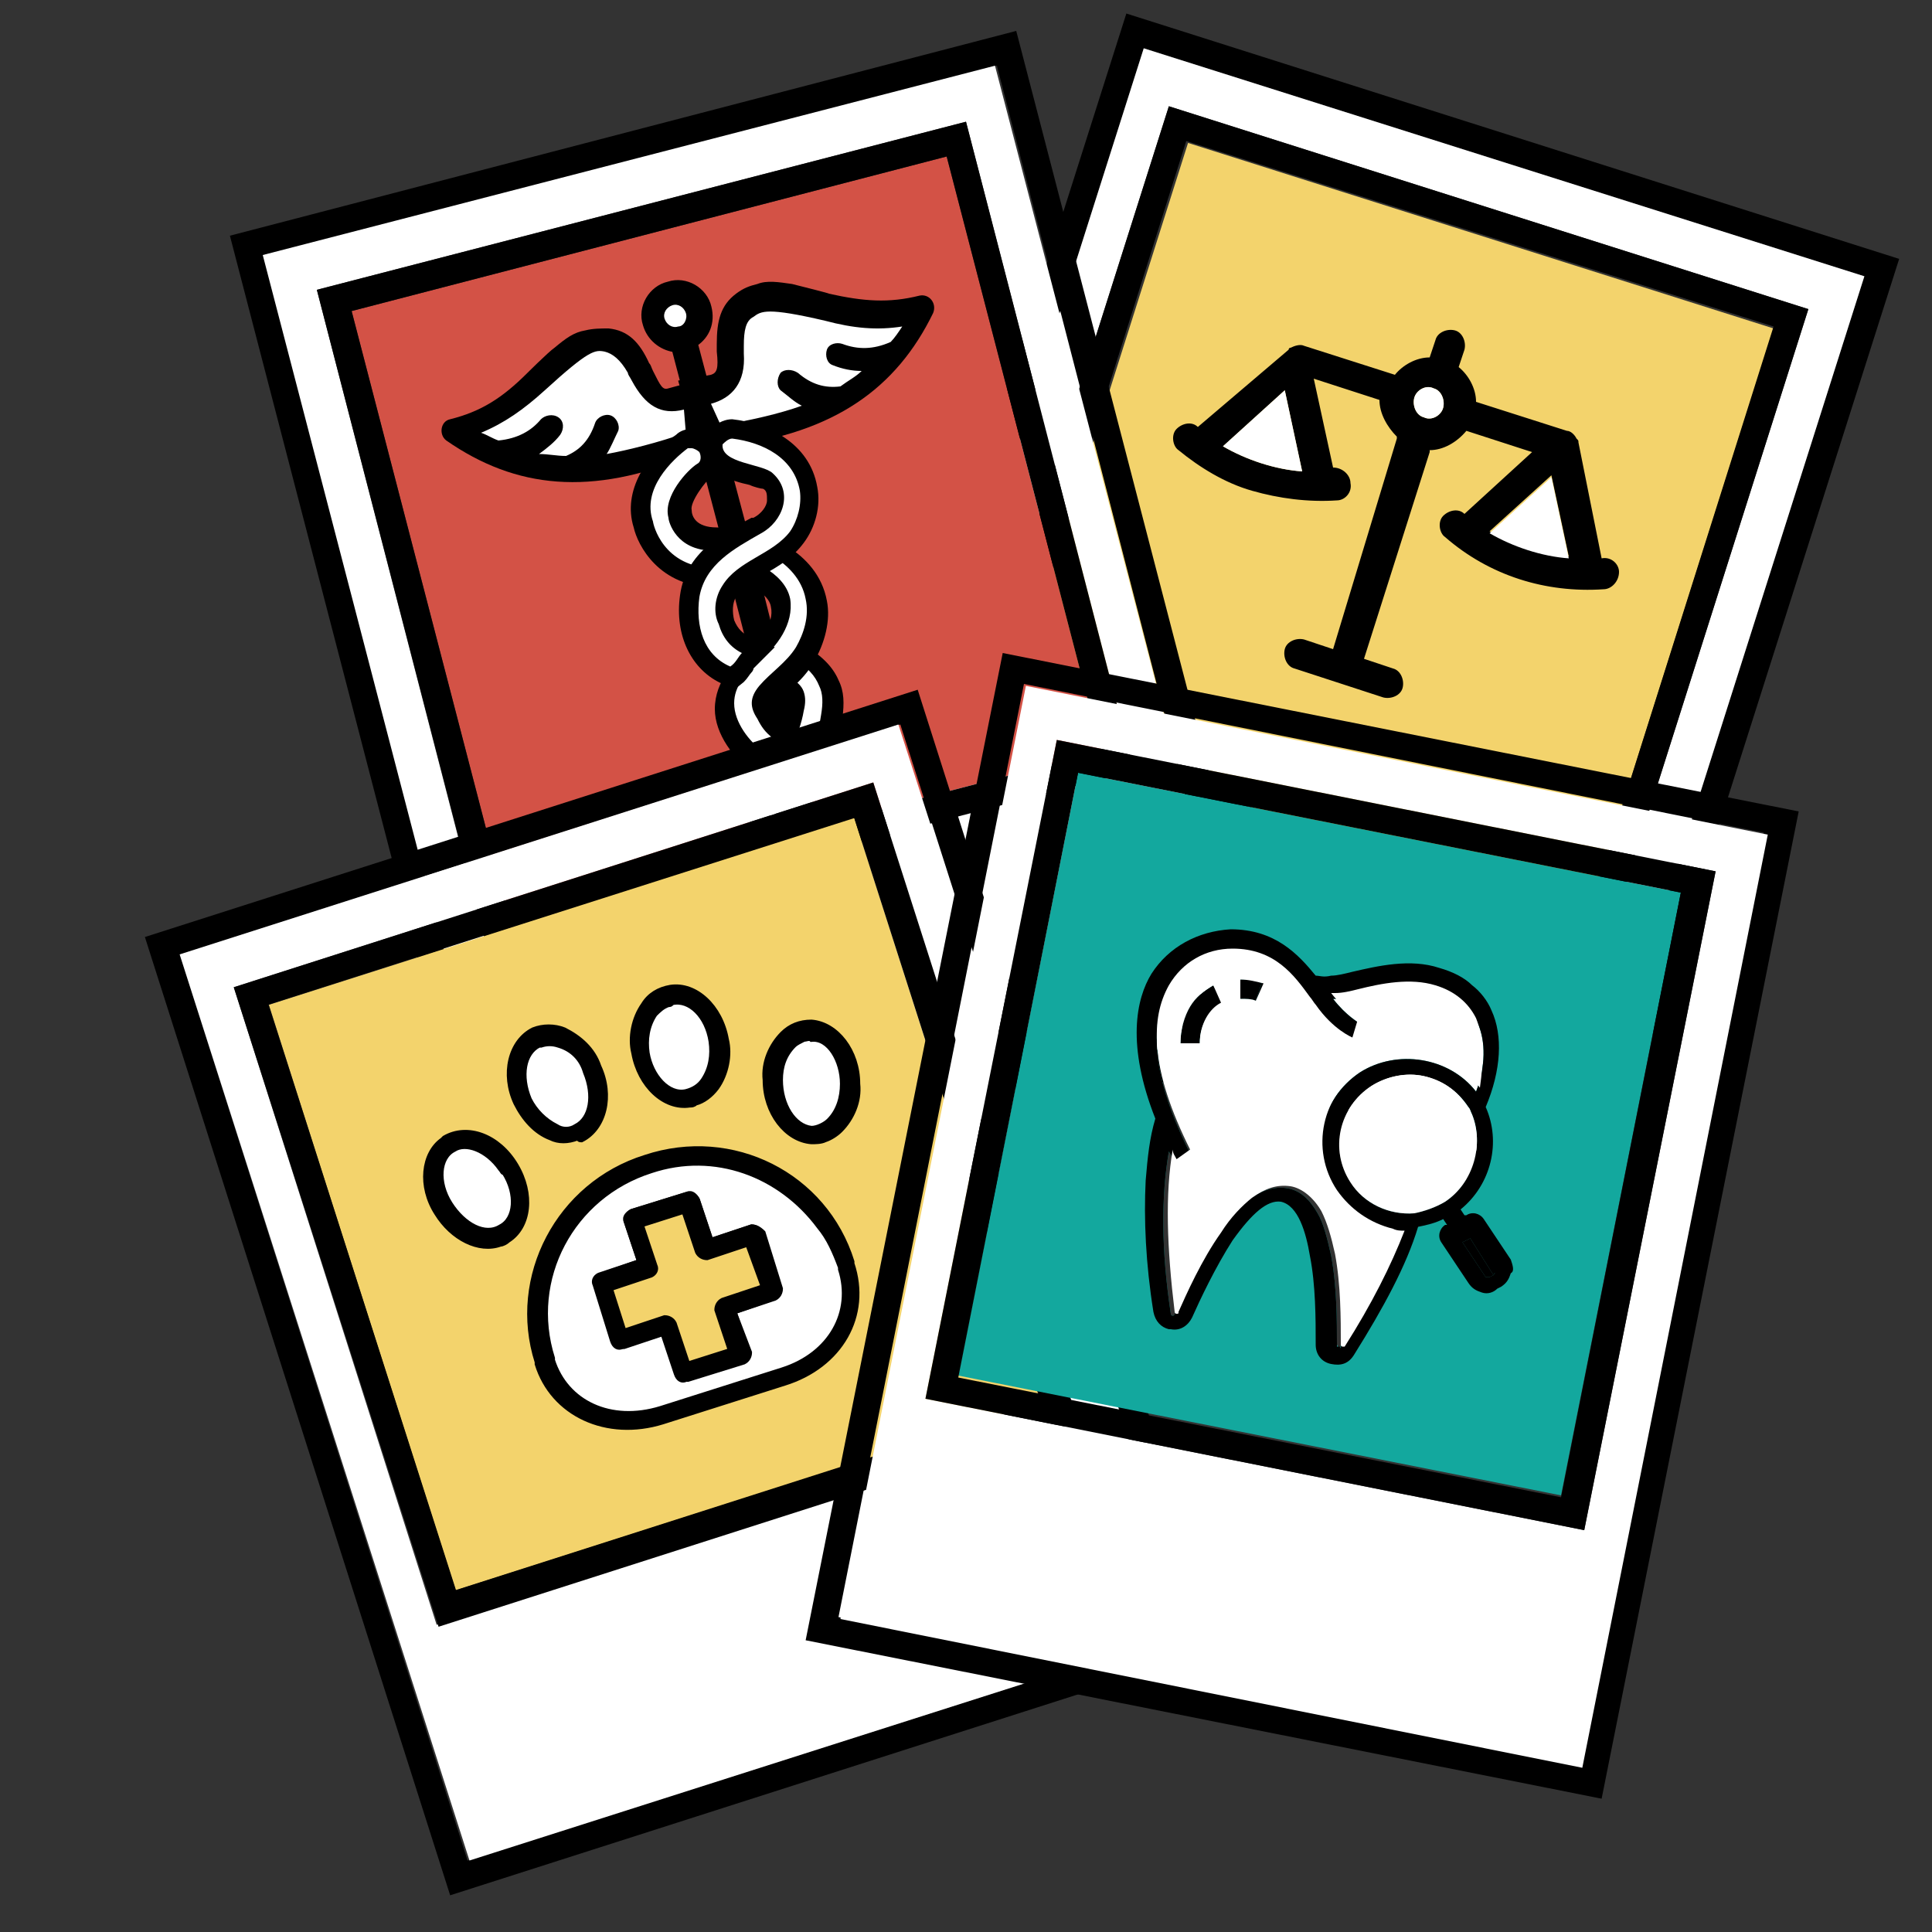
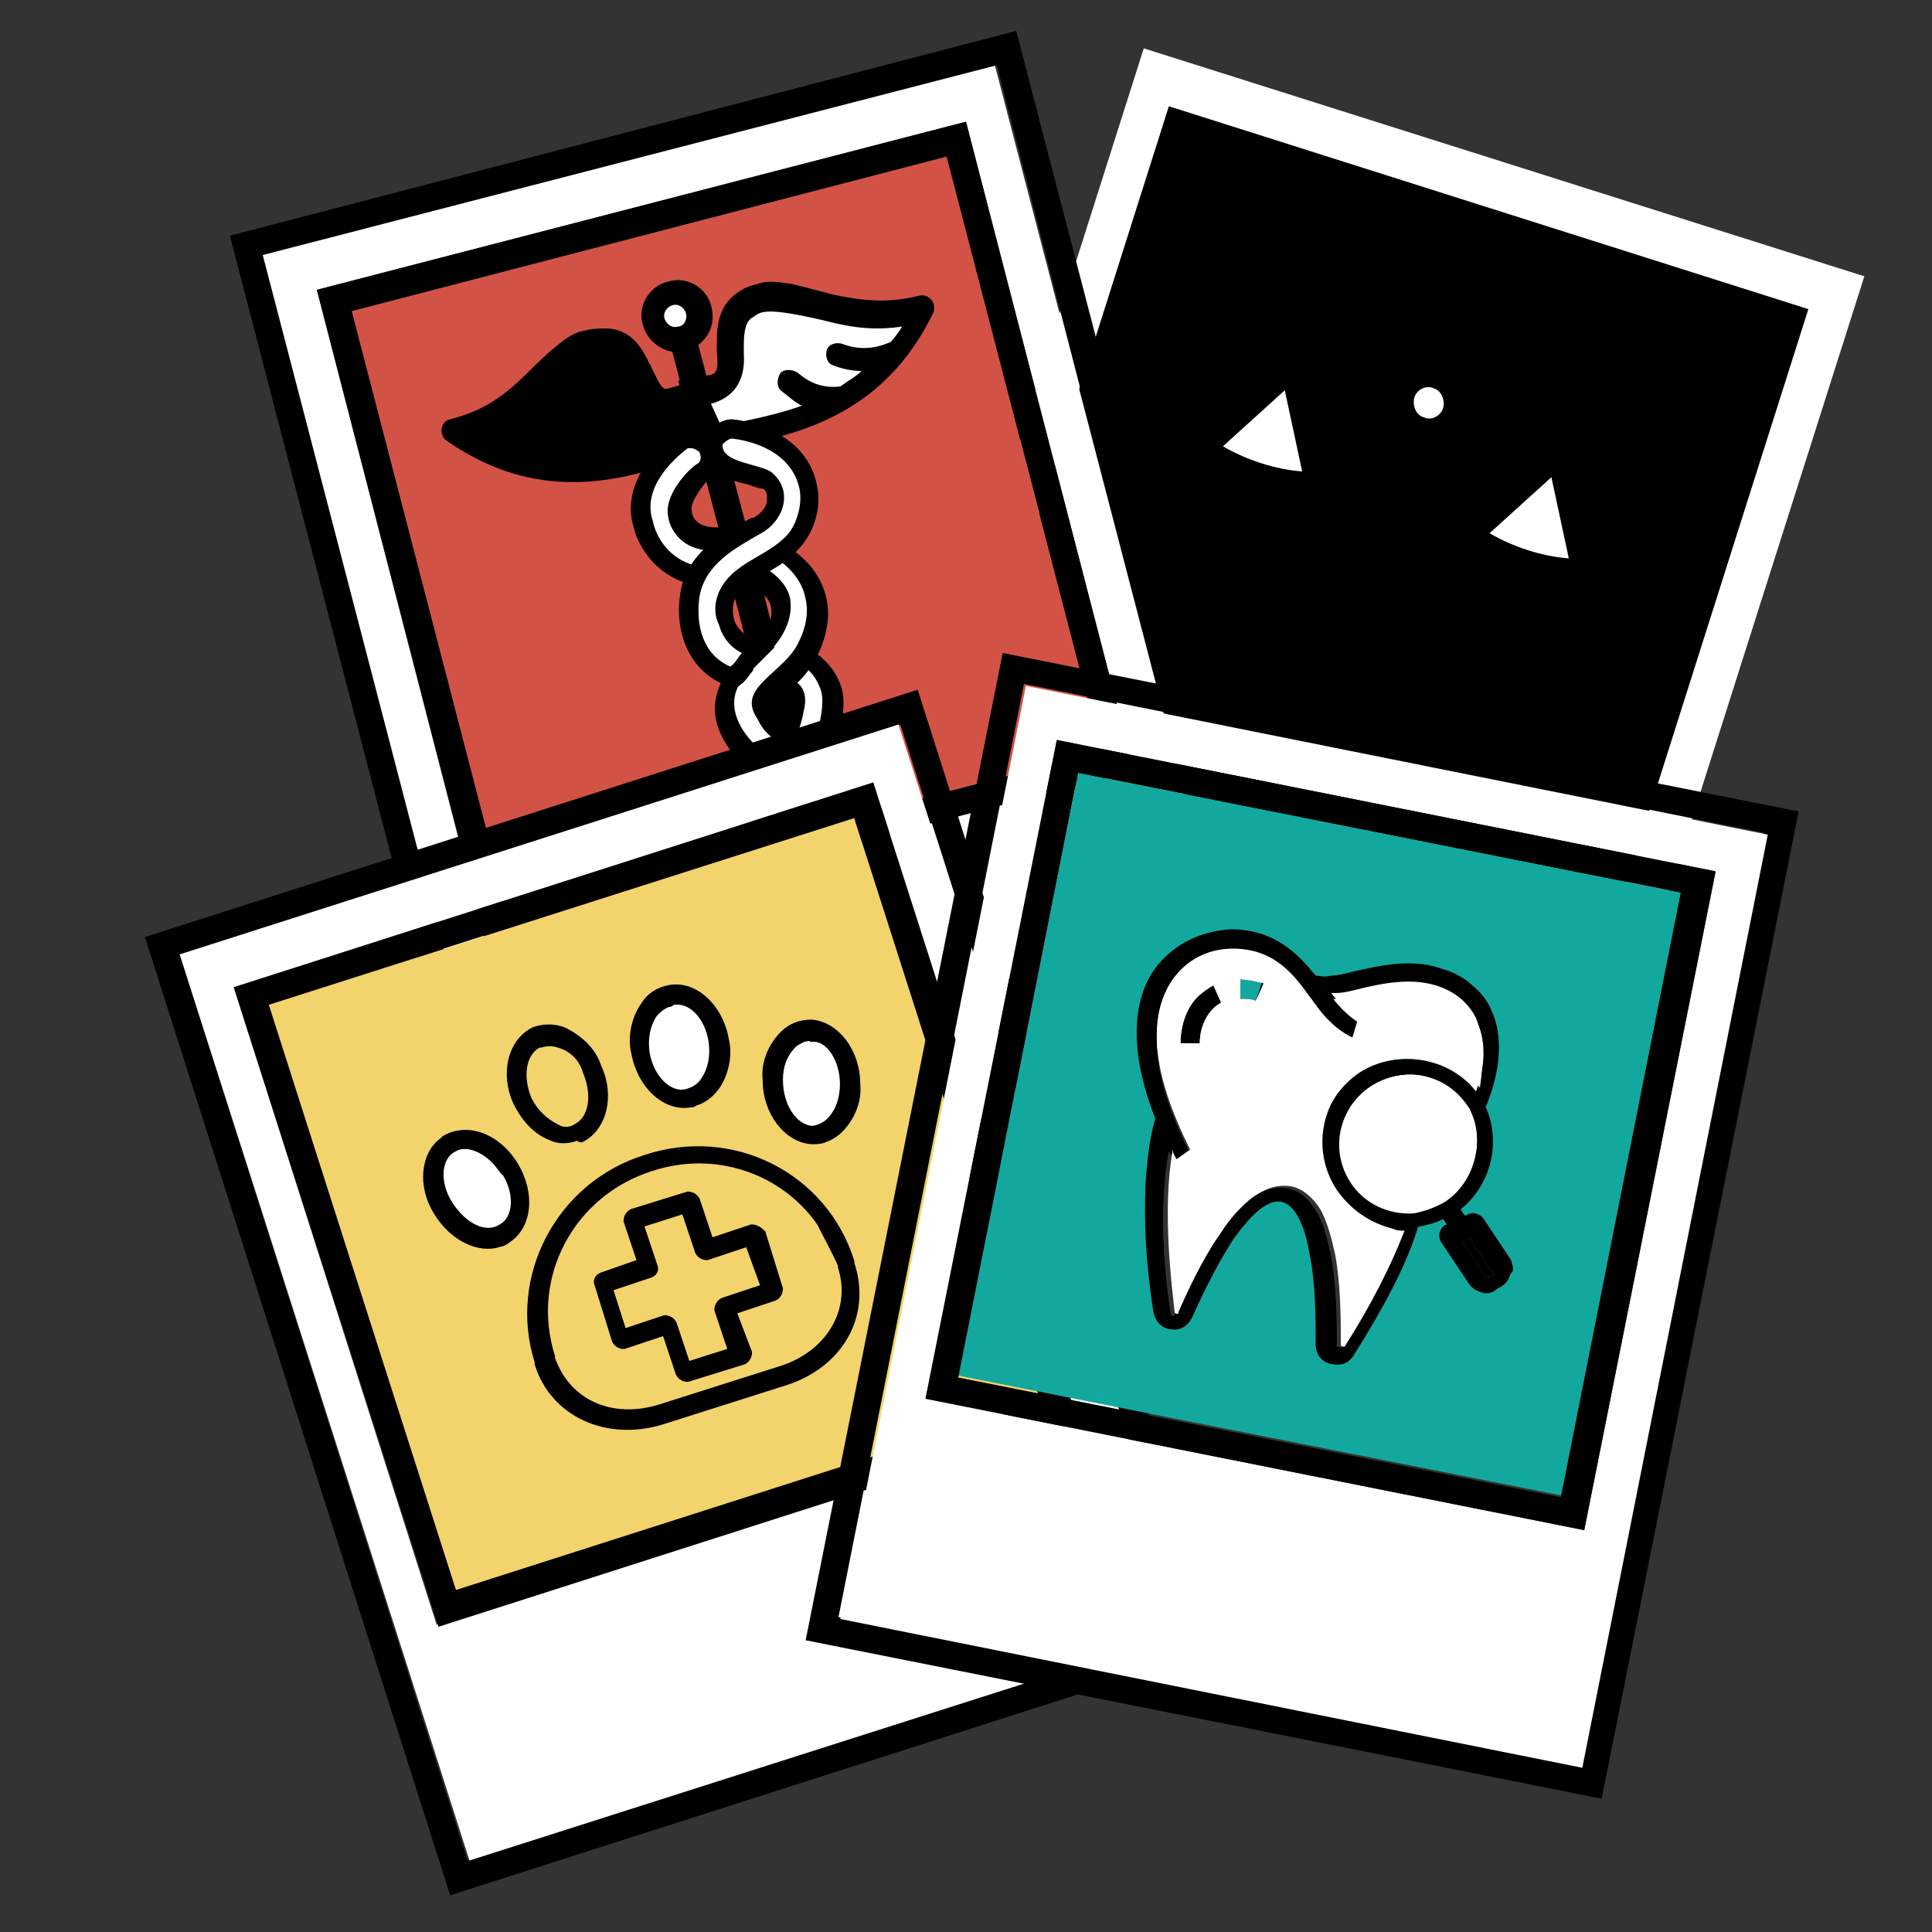
<svg xmlns="http://www.w3.org/2000/svg" version="1.1" id="Layer_1" x="0px" y="0px" viewBox="0 0 100 100" style="enable-background:new 0 0 100 100;" xml:space="preserve">
  <rect x="0" y="0" width="100" height="100" fill="#333333" stroke="none" />
  <style type="text/css">
	.st0{fill:#13A89E;}
	.st1{fill:#F3D36C;}
	.st2{fill:#FFFFFF;}
	.st3{fill:#D35246;}
	.st4{stroke:#000000;stroke-width:0.25;stroke-miterlimit:10;}
	.st5{fill:#FFFFFF;stroke:#000000;stroke-width:0.25;stroke-miterlimit:10;}
</style>
  <g>
    <desc>Created with Sketch.</desc>
    <path class="st0" d="M68.1,32.3c0.1,0.1,0.1,0.2,0.2,0.4c0.8,1.6,0.5,3.8-1.8,5l-0.9,0.2L68.1,32.3z" />
    <g>
      <g>
        <g>
          <rect x="55.9" y="11.4" transform="matrix(0.302 -0.953 0.953 0.302 24.143 87.533)" class="st1" width="31.8" height="31.8" />
-           <path d="M98.3,13.4l-40-12.7L42.5,50.4l40,12.7L98.3,13.4z M59.2,2.5l37.3,11.8L81.6,61.2L44.3,49.4L59.2,2.5z" />
+           <path d="M98.3,13.4l-40-12.7l40,12.7L98.3,13.4z M59.2,2.5l37.3,11.8L81.6,61.2L44.3,49.4L59.2,2.5z" />
          <path class="st2" d="M96.5,14.3L59.2,2.5L44.3,49.4l37.3,11.8L96.5,14.3z M50,38.6L60.5,5.5L93.6,16L83.1,49.1L50,38.6z" />
-           <path d="M93.6,16L60.5,5.5L50,38.6l33.1,10.5L93.6,16z M61.4,7.3l30.4,9.6l-9.6,30.4l-30.4-9.6L61.4,7.3z" />
        </g>
        <path d="M75.8,26.6c-0.3-0.3-0.8-0.2-1.1,0.1c-0.3,0.3-0.2,0.9,0.1,1.1c2.3,2,5.2,2.9,8.2,2.7c0.4,0,0.8-0.4,0.8-0.9     c0-0.4-0.4-0.8-0.9-0.7l0,0l-1.2-6c0-0.1,0-0.1-0.1-0.2c-0.1-0.2-0.3-0.4-0.5-0.4l-4.7-1.5c0-0.7-0.4-1.4-0.9-1.8l0.3-0.9     c0.1-0.4-0.1-0.9-0.5-1s-0.9,0.1-1,0.5l-0.3,0.9c-0.7,0-1.4,0.4-1.8,0.9l-4.7-1.5c-0.2-0.1-0.5,0-0.7,0.1c-0.1,0-0.1,0.1-0.1,0.1     L62,22.1c0,0,0,0,0,0c-0.3-0.3-0.8-0.2-1.1,0.1c-0.3,0.3-0.2,0.9,0.1,1.1c1.1,0.9,2.4,1.7,3.8,2.1c1.4,0.4,2.9,0.6,4.4,0.5     c0.4,0,0.8-0.4,0.7-0.9c0-0.4-0.4-0.8-0.9-0.8l-1-4.6l3.4,1.1c0,0.7,0.4,1.4,0.9,1.9c0,0,0,0.1,0,0.1L69,33.6l-1.5-0.5     c-0.4-0.1-0.9,0.1-1,0.5c-0.1,0.4,0.1,0.9,0.5,1l4.6,1.5c0.4,0.1,0.9-0.1,1-0.5c0.1-0.4-0.1-0.9-0.5-1l-1.5-0.5L74,23.4     c0,0,0-0.1,0-0.1c0.7,0,1.4-0.4,1.9-1l3.4,1.1L75.8,26.6C75.8,26.6,75.8,26.6,75.8,26.6z M80.3,24.6l0.9,4.2     c-1.4-0.1-2.9-0.6-4.1-1.3L80.3,24.6z M67.4,24.4c-1.4-0.1-2.9-0.6-4.1-1.3l3.2-2.9L67.4,24.4z M73.7,21.6     c-0.4-0.1-0.6-0.6-0.5-1c0.1-0.4,0.6-0.7,1-0.5c0.4,0.1,0.6,0.6,0.5,1C74.6,21.5,74.1,21.8,73.7,21.6z" />
      </g>
      <path class="st2" d="M73.7,21.6c-0.4-0.1-0.6-0.6-0.5-1c0.1-0.4,0.6-0.7,1-0.5c0.4,0.1,0.6,0.6,0.5,1    C74.6,21.5,74.1,21.8,73.7,21.6z" />
      <path class="st2" d="M67.4,24.4c-1.4-0.1-2.9-0.6-4.1-1.3l3.2-2.9L67.4,24.4z" />
      <path class="st2" d="M81.2,28.9c-1.4-0.1-2.9-0.6-4.1-1.3l3.2-2.9L81.2,28.9z" />
    </g>
    <g>
      <path class="st3" d="M49,8.1l-30.8,8l8,30.8l30.8-8L49,8.1z" />
      <path d="M52.6,1.6L11.9,12.2L25,62.6l40.7-10.6L52.6,1.6z M13.7,13.2l37.9-9.8L63.9,51l-37.9,9.8L13.7,13.2z" />
      <path class="st2" d="M51.5,3.4l-37.9,9.8l12.4,47.6L63.9,51L51.5,3.4z M25.1,48.7L16.4,15L50,6.3l8.7,33.6L25.1,48.7z" />
      <path d="M50,6.3L16.4,15l8.7,33.6l33.6-8.7L50,6.3z M18.2,16.1l30.8-8l8,30.8l-30.8,8L18.2,16.1z" />
    </g>
    <g>
      <path class="st4" d="M42.7,36.5c0-1.1-0.5-1.9-1.7-2.3c1-1.2,1.3-2.5,0.7-3.8c-0.4-0.8-1-1.4-1.7-1.8c1.3-1,1.9-2.3,1.6-3.6    c-0.3-1.1-1-1.8-2-2c-0.3-0.1-0.6,0.1-0.7,0.4c-0.1,0.3,0.1,0.6,0.4,0.7c0.6,0.2,1,0.6,1.2,1.2c0.2,0.9-0.4,2-1.8,2.7L36,17.8    c0.6-0.4,0.9-1.1,0.7-1.9c-0.2-0.9-1.2-1.5-2.1-1.2c-0.9,0.2-1.5,1.2-1.2,2.1c0.2,0.7,0.8,1.2,1.5,1.3l2.7,10.3    c-1.5,0-2.5-0.6-2.8-1.5c-0.2-0.7,0-1.2,0.5-1.7c0.2-0.2,0.2-0.6,0-0.8c-0.2-0.2-0.6-0.2-0.8,0c-0.8,0.8-1,1.7-0.8,2.8    c0.3,1.3,1.5,2.1,3.1,2.3c-0.5,0.7-0.7,1.5-0.6,2.4c0.1,1.4,1,2.5,2.5,3c-0.8,0.9-0.9,1.9-0.3,2.8c0.3,0.4,0.6,0.8,1.3,1.3    c0.9,0.8,1,0.9,1.1,1l0.3,1.1c0.1,0.3,0.4,0.5,0.7,0.4c0.3-0.1,0.5-0.4,0.4-0.7L41.8,40c0-0.1,0-0.2,0-0.3c0-0.1,0-0.3,0.4-1.4    C42.5,37.5,42.6,37,42.7,36.5z M35.1,16.9c-0.3,0.1-0.6-0.1-0.7-0.4c-0.1-0.3,0.1-0.6,0.4-0.7c0.3-0.1,0.6,0.1,0.7,0.4    C35.6,16.5,35.4,16.9,35.1,16.9z M37.3,31.8c-0.1-0.7,0.2-1.4,0.6-1.9l1,3.9C37.9,33.4,37.3,32.7,37.3,31.8z M39.2,37.1    c-0.3-0.5-0.3-0.9,0.2-1.4l0.6,2.3C39.7,37.6,39.4,37.3,39.2,37.1z M40.1,33.5l-1-4c0.6,0.2,1.3,0.7,1.6,1.4    C41,31.8,40.9,32.7,40.1,33.5z M41.2,37.7l-0.6-2.5c0.7,0.2,1,0.6,1,1.2C41.5,36.8,41.4,37.2,41.2,37.7z" />
      <g>
        <path class="st2" d="M35.1,16.9c-0.3,0.1-0.6-0.1-0.7-0.4c-0.1-0.3,0.1-0.6,0.4-0.7c0.3-0.1,0.6,0.1,0.7,0.4     C35.6,16.5,35.4,16.9,35.1,16.9z" />
      </g>
      <g>
        <g>
          <path d="M35.7,23.6c-5.1,2.1-9,1.7-12.6-0.8c-0.4-0.3-0.3-1,0.2-1.1c1.6-0.4,2.7-1.1,4-2.4c-0.1,0.1,1.1-1.1,1.4-1.3      c0.6-0.5,1-0.8,1.6-0.9c0.4-0.1,0.8-0.1,1.2-0.1c1,0.1,1.6,0.7,2.1,1.8c0.1,0.1,0.1,0.2,0.2,0.4c0.4,0.8,0.5,1,0.8,0.9l1.1-0.3      l1.2,3.6L35.7,23.6z" />
-           <path class="st2" d="M35.5,22.4c-1.4,0.5-3,0.9-4.1,1.1c0.2-0.3,0.4-0.8,0.6-1.2c0.1-0.3-0.1-0.7-0.4-0.8      c-0.3-0.1-0.7,0.1-0.8,0.4c-0.3,0.9-0.8,1.4-1.5,1.7c-0.5,0-0.9-0.1-1.4-0.1c0.4-0.3,0.8-0.6,1.1-1c0.2-0.3,0.2-0.7-0.1-0.9      c-0.3-0.2-0.7-0.1-0.9,0.1c-0.5,0.6-1.2,1-2.2,1.1c-0.3-0.1-0.6-0.3-0.9-0.4c1.2-0.5,2.2-1.2,3.3-2.2c2.3-2.1,2.6-2.1,3.1-2      c0.4,0.1,0.8,0.4,1.2,1.1c0,0.1,0.1,0.2,0.2,0.4c0.7,1.3,1.5,1.8,2.7,1.5" />
        </g>
        <g>
          <path d="M37.7,23.1c5.5-0.7,8.7-3,10.6-6.9c0.2-0.5-0.2-1-0.7-0.9c-1.6,0.4-2.9,0.3-4.7-0.1c0.1,0-1.5-0.4-1.9-0.5      c-0.7-0.1-1.3-0.2-1.8,0c-0.4,0.1-0.7,0.2-1.1,0.5c-0.8,0.6-1,1.4-1,2.6c0,0.1,0,0.2,0,0.4c0.1,0.9,0,1.1-0.3,1.2l-1.7,0.3      l1,3.5L37.7,23.1z" />
          <path class="st2" d="M36.8,20.9c1.1-0.3,1.8-1.1,1.7-2.6c0-0.2,0-0.3,0-0.4c0-0.8,0.1-1.3,0.5-1.5c0.4-0.3,0.7-0.5,3.7,0.2      c1.5,0.4,2.7,0.5,4,0.3c-0.2,0.3-0.4,0.6-0.6,0.8c-0.9,0.4-1.7,0.4-2.5,0.1c-0.3-0.1-0.7,0-0.8,0.3c-0.1,0.3,0,0.7,0.3,0.8      c0.5,0.2,1,0.3,1.5,0.3c-0.3,0.3-0.7,0.5-1.1,0.8c-0.8,0.1-1.5-0.1-2.2-0.7c-0.3-0.2-0.7-0.2-0.9,0c-0.2,0.3-0.2,0.7,0,0.9      c0.4,0.3,0.7,0.6,1.1,0.8c-1.1,0.4-2.8,0.8-4.2,1" />
        </g>
      </g>
      <g>
        <path class="st2" d="M36.9,29.9c-2.6,0-3.5-2-3.7-2.8c-0.7-2.2,1.6-3.9,2-4.3c0.2-0.1,0.3-0.2,0.5-0.2c0.3,0,0.6,0.2,0.8,0.4     c0.1,0.2,0.2,0.5,0.2,0.7s-0.2,0.5-0.4,0.6c-0.5,0.3-1.5,1.5-1.3,2.3C35.2,27,35.5,28,37,28c0.2,0,0.3,0,0.5,0l0.1,0     c0.5,0,0.9,0.4,0.9,0.8c0,0.3,0,0.5-0.2,0.7c-0.2,0.2-0.4,0.3-0.6,0.4C37.4,29.9,37.2,29.9,36.9,29.9z" />
        <path d="M35.8,23.2c0.1,0,0.3,0.1,0.4,0.2c0.1,0.2,0.1,0.5-0.1,0.6c-0.5,0.3-1.8,1.7-1.5,2.8c0,0.2,0.4,1.7,2.3,1.7     c0.2,0,0.4,0,0.6,0c0,0,0,0,0.1,0c0.2,0,0.4,0.2,0.5,0.4c0,0.2-0.1,0.5-0.4,0.5c-0.2,0-0.5,0-0.7,0c-2.7,0-3.2-2.3-3.2-2.4     c-0.6-1.7,1-3.2,1.8-3.8C35.7,23.2,35.8,23.2,35.8,23.2 M35.8,22.2c-0.3,0-0.6,0.1-0.8,0.3c-1.5,1-2.8,2.9-2.2,4.8     c0.2,0.9,1.3,3.1,4.2,3.1c0.3,0,0.5,0,0.8-0.1c0.4,0,0.7-0.2,1-0.6c0.2-0.3,0.3-0.7,0.3-1.1c-0.1-0.7-0.7-1.3-1.4-1.3     c-0.1,0-0.1,0-0.2,0c-0.2,0-0.3,0-0.4,0c-1.1,0-1.3-0.6-1.3-0.9l0,0l0,0c-0.1-0.4,0.7-1.5,1.1-1.8c0.3-0.2,0.5-0.6,0.6-0.9     c0.1-0.4,0-0.8-0.2-1.1C36.8,22.4,36.3,22.2,35.8,22.2L35.8,22.2z" />
      </g>
      <g>
        <path class="st2" d="M39.8,42.8c-0.2,0-0.3,0-0.4-0.1c-0.2-0.1-0.4-0.3-0.5-0.6c-0.1-0.2-0.1-0.5,0.1-0.7l0.7-1     c0.6-1.1,1.2-2.4,1.4-3.6c0.1-0.3,0-0.5,0-0.7c-0.1-0.2-0.3-0.4-0.7-0.6c-0.5-0.2-0.7-0.8-0.4-1.3c0.2-0.3,0.5-0.5,0.9-0.5     c0.1,0,0.3,0,0.4,0.1c0.8,0.4,1.3,0.9,1.6,1.5c0.2,0.5,0.3,1.1,0.1,1.7c-0.3,1.5-1,2.9-1.6,4.2l-0.7,1     C40.5,42.6,40.2,42.8,39.8,42.8z" />
        <path d="M40.9,34.2c0.1,0,0.1,0,0.2,0c0.7,0.3,1.1,0.8,1.3,1.3c0.2,0.4,0.2,0.9,0.1,1.5c-0.2,1.4-1,2.8-1.6,4l-0.7,1     c-0.1,0.2-0.2,0.2-0.4,0.2c-0.1,0-0.1,0-0.2-0.1c-0.2-0.1-0.3-0.4-0.2-0.6l0.7-1c0.6-1.2,1.3-2.5,1.5-3.7c0.1-0.4,0.1-0.7,0-1     c-0.1-0.3-0.4-0.6-0.9-0.8c-0.2-0.1-0.3-0.4-0.2-0.6C40.5,34.3,40.7,34.2,40.9,34.2 M40.9,33.2L40.9,33.2c-0.6,0-1.1,0.3-1.3,0.8     c-0.4,0.7-0.1,1.6,0.7,1.9c0.3,0.1,0.4,0.3,0.4,0.3c0,0,0,0,0,0c0,0,0,0.1,0,0.4c-0.2,1.1-0.8,2.3-1.4,3.4l-0.6,1l0,0l0,0     c-0.2,0.3-0.2,0.7-0.1,1.1c0.1,0.4,0.4,0.7,0.7,0.9c0.2,0.1,0.4,0.2,0.7,0.2c0.5,0,1-0.3,1.3-0.7l0.6-1l0,0l0,0     c0.7-1.3,1.4-2.7,1.7-4.3c0.1-0.8,0.1-1.4-0.2-2c-0.3-0.7-0.9-1.3-1.8-1.8C41.3,33.3,41.1,33.2,40.9,33.2L40.9,33.2z" />
      </g>
      <g>
        <path class="st2" d="M39.2,39.4c-0.8-0.6-1.7-1.7-1.7-2.9c0-1.1,0.7-1.9,1.4-2.5L39,34c0.8-0.6,1.6-1.6,1.4-2.7     c-0.2-1.2-2.1-1.7-2.1-1.7c-0.2-0.1-0.4-0.2-0.6-0.4c-0.1-0.2-0.2-0.5-0.1-0.7c0.1-0.4,0.5-0.7,0.9-0.7c0.1,0,0.2,0,0.2,0     c0.1,0,3,0.8,3.5,3.2c0.2,1,0,2-0.6,2.9c-0.4,0.6-0.9,1.1-1.3,1.5c-0.2,0.2-0.4,0.4-0.7,0.6c-0.3,0.3-0.4,0.6,0,1.1     c0.2,0.3,0.4,0.6,0.6,0.8l0.4,0.3l-0.2,0.4c-0.1,0.2-0.2,0.4-0.4,0.6l-0.4,0.6L39.2,39.4z" />
        <path d="M38.5,28.2c0,0,0.1,0,0.1,0c0.1,0,2.7,0.7,3.1,2.8c0.2,0.9-0.1,1.8-0.5,2.5c-0.5,0.8-1.3,1.3-1.9,2     c-0.5,0.6-0.5,1.1-0.1,1.7c0.2,0.4,0.4,0.7,0.8,1c-0.1,0.2-0.3,0.5-0.5,0.7c-0.7-0.5-1.5-1.5-1.5-2.5c0-0.9,0.6-1.5,1.2-2.1     c0,0,0.1-0.1,0.1-0.1c0.9-0.7,1.8-1.9,1.6-3.2c-0.3-1.5-2.4-2.1-2.4-2.1c-0.2-0.1-0.4-0.3-0.3-0.5C38.2,28.3,38.3,28.2,38.5,28.2      M38.5,27.2c-0.7,0-1.2,0.4-1.4,1.1c-0.1,0.4,0,0.8,0.2,1.1c0.2,0.3,0.5,0.6,0.9,0.7c0.4,0.1,1.6,0.6,1.7,1.3     c0.2,0.9-0.6,1.7-1.2,2.3l-0.1,0.1c-0.5,0.4-1.6,1.4-1.6,2.9c0,1.3,1,2.6,2,3.3l0.8,0.6l0.6-0.9l0.1-0.2c0.1-0.2,0.3-0.4,0.4-0.6     l0.5-0.8l-0.8-0.5c-0.2-0.1-0.3-0.4-0.5-0.6c-0.2-0.4-0.2-0.4,0-0.5c0.2-0.2,0.4-0.4,0.6-0.6c0.5-0.5,1-0.9,1.4-1.6     c0.6-1,0.9-2.2,0.7-3.2c-0.5-2.7-3.5-3.5-3.8-3.6C38.8,27.2,38.7,27.2,38.5,27.2L38.5,27.2z" />
      </g>
      <g>
        <path class="st2" d="M37.6,35c-1.4-0.6-2.2-2.2-1.9-4.1c0.3-2,2-2.8,3.4-3.6c0.6-0.3,0.9-0.8,1-1.3c0-0.4-0.1-0.7-0.4-1     c-0.1-0.1-0.5-0.2-0.8-0.3c-0.8-0.2-2-0.5-1.9-1.6c0-0.5,0.4-0.9,0.9-0.9l0.1,0c1.6,0.2,3.6,1.1,3.9,3.1c0.1,0.9-0.1,1.8-0.6,2.5     c-0.5,0.7-1.2,1.1-1.9,1.4c-0.7,0.4-1.3,0.8-1.6,1.3c-0.3,0.5-0.4,1.1-0.2,1.6c0.2,0.6,0.5,1,1,1.2l0.7,0.3l-0.6,0.5     c-0.1,0.1-0.1,0.2-0.2,0.3c-0.1,0.1-0.2,0.3-0.4,0.5l-0.2,0.2L37.6,35z" />
        <path d="M37.9,22.7C38,22.7,38,22.7,37.9,22.7c1.6,0.2,3.2,1,3.5,2.7c0.1,0.7-0.1,1.5-0.5,2.1c-0.9,1.2-2.7,1.5-3.5,2.8     c-0.4,0.6-0.5,1.4-0.2,2c0.2,0.7,0.6,1.2,1.2,1.5c-0.2,0.2-0.3,0.5-0.6,0.7c-1.4-0.6-1.8-2.1-1.6-3.6c0.3-1.7,1.8-2.5,3.2-3.3     c1.1-0.6,1.7-2.1,0.6-3.1c-0.5-0.5-2.7-0.5-2.6-1.5C37.5,22.9,37.7,22.7,37.9,22.7 M37.9,21.7c-0.7,0-1.4,0.6-1.4,1.3     c-0.1,1.5,1.4,1.9,2.3,2.1c0.2,0.1,0.6,0.2,0.7,0.2c0.2,0.1,0.2,0.3,0.2,0.6c0,0.3-0.3,0.7-0.7,0.9l-0.1,0     c-1.5,0.8-3.4,1.8-3.7,4c-0.3,2.1,0.6,3.9,2.2,4.6l0.6,0.3l0.5-0.4c0.2-0.2,0.3-0.4,0.4-0.5c0.1-0.1,0.1-0.2,0.1-0.2l1.1-1.1     l-1.4-0.6c-0.2-0.1-0.5-0.3-0.7-0.8c-0.1-0.4-0.1-0.9,0.1-1.2c0.3-0.5,0.9-0.8,1.5-1.2c0.7-0.4,1.4-0.8,2-1.6     c0.6-0.8,0.9-1.9,0.7-2.9c-0.4-2.3-2.6-3.3-4.4-3.5C38.1,21.7,38,21.7,37.9,21.7L37.9,21.7z" />
      </g>
    </g>
    <g>
      <g>
        <rect x="18" y="46.4" transform="matrix(0.953 -0.304 0.304 0.953 -17.343 13.262)" class="st1" width="31.8" height="31.8" />
        <path d="M47.5,35.7l-40,12.8l15.8,49.6l40-12.8L47.5,35.7z M9.3,49.4l37.3-11.9l15,46.9L24.2,96.3L9.3,49.4z" />
        <path class="st2" d="M46.5,37.5L9.3,49.4l15,46.9l37.3-11.9L46.5,37.5z M22.6,84.1L12.1,51.1l33.1-10.6l10.6,33.1L22.6,84.1z" />
        <path d="M45.2,40.5L12.1,51.1l10.6,33.1l33.1-10.6L45.2,40.5z M13.9,52l30.3-9.7l9.7,30.3l-30.3,9.7L13.9,52z" />
      </g>
      <g>
        <path class="st4" d="M29.2,53.3c-0.5-0.2-1.1-0.2-1.6,0c-1.2,0.6-1.6,2.3-0.9,3.8c0.4,0.8,1,1.5,1.8,1.8c0.4,0.2,0.9,0.2,1.4,0     C30,59,30,59,30.1,59c1.2-0.6,1.6-2.3,0.9-3.8C30.7,54.3,30,53.7,29.2,53.3z M30.3,55.5c0.5,1.2,0.3,2.4-0.5,2.8     c-0.3,0.2-0.7,0.2-1,0c-0.6-0.3-1.1-0.8-1.4-1.4c-0.5-1.2-0.3-2.4,0.5-2.8l0.1,0c0.3-0.1,0.6-0.1,0.9,0     C29.6,54.3,30.1,54.8,30.3,55.5z" />
-         <path class="st5" d="M30.3,55.5c0.5,1.2,0.3,2.4-0.5,2.8c-0.3,0.2-0.7,0.2-1,0c-0.6-0.3-1.1-0.8-1.4-1.4     c-0.5-1.2-0.3-2.4,0.5-2.8l0.1,0c0.3-0.1,0.6-0.1,0.9,0C29.6,54.3,30.1,54.8,30.3,55.5z" />
        <path class="st4" d="M34.7,51.1c-0.6,0.1-1.1,0.4-1.4,0.9c-0.5,0.7-0.7,1.7-0.5,2.5c0.3,1.7,1.6,2.9,2.9,2.7c0.1,0,0.2,0,0.3-0.1     c0.4-0.1,0.8-0.4,1.1-0.8c0.5-0.7,0.7-1.7,0.5-2.5C37.3,52.1,36,50.9,34.7,51.1z M36.8,53.9c0.1,0.7,0,1.4-0.4,2     c-0.2,0.3-0.5,0.5-0.9,0.6c-0.9,0.2-1.8-0.8-2-2c-0.1-0.7,0-1.4,0.4-2c0.2-0.2,0.4-0.4,0.7-0.5c0.1,0,0.1,0,0.2-0.1     C35.7,51.7,36.6,52.6,36.8,53.9z" />
        <path class="st5" d="M36.8,53.9c0.1,0.7,0,1.4-0.4,2c-0.2,0.3-0.5,0.5-0.9,0.6c-0.9,0.2-1.8-0.8-2-2c-0.1-0.7,0-1.4,0.4-2     c0.2-0.2,0.4-0.4,0.7-0.5c0.1,0,0.1,0,0.2-0.1C35.7,51.7,36.6,52.6,36.8,53.9z" />
        <path class="st4" d="M42,52.9c-0.6,0-1.1,0.2-1.5,0.6c-0.6,0.6-1,1.5-0.9,2.4c0,1.7,1.1,3.1,2.4,3.2c0.2,0,0.5,0,0.7-0.1     c0.3-0.1,0.6-0.3,0.8-0.5c0.6-0.6,1-1.5,0.9-2.4C44.4,54.4,43.3,53,42,52.9z M43.6,56.1c0,0.7-0.2,1.4-0.7,1.9     c-0.2,0.2-0.6,0.4-0.9,0.4c-0.9-0.1-1.6-1.2-1.6-2.5c0-0.7,0.2-1.3,0.7-1.8c0.1-0.1,0.3-0.2,0.5-0.3c0.1,0,0.3-0.1,0.4,0     C42.9,53.7,43.6,54.9,43.6,56.1z" />
        <path class="st5" d="M43.6,56.1c0,0.7-0.2,1.4-0.7,1.9c-0.2,0.2-0.6,0.4-0.9,0.4c-0.9-0.1-1.6-1.2-1.6-2.5c0-0.7,0.2-1.3,0.7-1.8     c0.1-0.1,0.3-0.2,0.5-0.3c0.1,0,0.3-0.1,0.4,0C42.9,53.7,43.6,54.9,43.6,56.1z" />
        <path class="st4" d="M33.4,59.9c-4.5,1.4-7,6.2-5.6,10.6l0,0.1c0.8,2.6,3.6,3.9,6.5,3l6.3-2c2.9-0.9,4.4-3.5,3.5-6.2l0-0.1     C42.7,60.8,37.9,58.4,33.4,59.9z M43.5,65.5l0,0.1c0.7,2.2-0.6,4.4-3,5.2l-6.3,2c-2.5,0.8-4.8-0.2-5.6-2.5l0-0.1     c-1.3-4.1,1-8.4,5.1-9.7c3.3-1.1,6.8,0.1,8.7,2.8C42.8,64.1,43.2,64.8,43.5,65.5z" />
-         <path class="st5" d="M33.7,60.6c-4.1,1.3-6.4,5.6-5.1,9.7l0,0.1c0.7,2.2,3,3.3,5.6,2.5l6.3-2c2.5-0.8,3.7-3,3-5.2l0-0.1     c-0.3-0.8-0.6-1.5-1.1-2.1C40.4,60.8,37,59.5,33.7,60.6z M39.4,63.8l0.9,2.9c0.1,0.2,0,0.4-0.3,0.5L38,67.9l0.7,2.1     c0.1,0.2,0,0.4-0.3,0.5l-2.9,0.9c-0.2,0.1-0.4,0-0.5-0.3L34.3,69l-2.1,0.7c-0.2,0.1-0.4,0-0.5-0.3l-0.9-2.9     c-0.1-0.2,0-0.4,0.2-0.5l2.1-0.7l-0.7-2.1c-0.1-0.2,0.1-0.4,0.3-0.5l2.9-0.9c0.2-0.1,0.4,0.1,0.5,0.3l0.7,2.1l2.1-0.7     C39.1,63.5,39.3,63.6,39.4,63.8z" />
        <path class="st4" d="M23,58.9c0,0-0.1,0.1-0.1,0.1c-1,0.7-1.2,2.4-0.3,3.8c0.8,1.3,2.2,2,3.3,1.6c0.1,0,0.3-0.1,0.4-0.2     c1.1-0.7,1.3-2.4,0.4-3.9C25.8,58.8,24.2,58.2,23,58.9z M26,60.7c0.7,1.1,0.6,2.4-0.2,2.8c-0.8,0.5-1.9-0.1-2.6-1.2     c-0.7-1.1-0.6-2.4,0.2-2.8c0.7-0.4,1.8,0,2.4,0.9C25.9,60.5,26,60.6,26,60.7z" />
        <path class="st5" d="M25.9,60.5c0.1,0.1,0.1,0.2,0.2,0.2c0.7,1.1,0.6,2.4-0.2,2.8c-0.8,0.5-1.9-0.1-2.6-1.2     c-0.7-1.1-0.6-2.4,0.2-2.8C24.1,59.1,25.2,59.5,25.9,60.5z" />
        <path class="st4" d="M38.9,63.5l-2.1,0.7l-0.7-2.1c-0.1-0.2-0.3-0.3-0.5-0.3l-2.9,0.9c-0.2,0.1-0.3,0.3-0.3,0.5l0.7,2.1L31.1,66     c-0.2,0.1-0.3,0.3-0.2,0.5l0.9,2.9c0.1,0.2,0.3,0.3,0.5,0.3l2.1-0.7l0.7,2.1c0.1,0.2,0.3,0.3,0.5,0.3l2.9-0.9     c0.2-0.1,0.3-0.3,0.3-0.5L38,67.9l2.1-0.7c0.2-0.1,0.3-0.3,0.3-0.5l-0.9-2.9C39.3,63.6,39.1,63.5,38.9,63.5z M39.5,66.6l-2.1,0.7     c-0.2,0.1-0.3,0.3-0.3,0.5l0.7,2.1l-2.2,0.7l-0.7-2.1c-0.1-0.2-0.3-0.3-0.5-0.3l-2.1,0.7l-0.7-2.2l2.1-0.7     c0.2-0.1,0.3-0.3,0.2-0.5l-0.7-2.1l2.2-0.7l0.7,2.1c0.1,0.2,0.3,0.3,0.5,0.3l2.1-0.7L39.5,66.6z" />
      </g>
    </g>
    <g>
      <g>
        <path class="st0" d="M63.3,51.9c-0.7,0.4-1.2,1.1-1.2,2.1l-1,0c0-0.7,0.2-1.4,0.5-1.9c0.3-0.5,0.7-0.8,1.2-1.1L63.3,51.9z" />
        <path class="st0" d="M65.3,50.9L65,51.8c-0.2-0.1-0.5-0.1-0.8-0.1l0-1C64.6,50.7,65,50.7,65.3,50.9z" />
        <path class="st0" d="M55.8,40l-6.2,31.2l31.2,6.2l6.2-31.2L55.8,40z M77.3,66l-0.2,0.1c-0.1,0-0.1,0-0.2,0l-1.2-1.8l0.4-0.2     l1.2,1.9C77.4,65.8,77.4,65.9,77.3,66z M69.3,69.8C69.2,69.8,69.2,69.7,69.3,69.8l-0.1-0.2c0-1.2,0-3-0.3-4.6     c-0.2-0.9-0.4-1.7-0.7-2.2c-0.4-0.7-0.9-1.2-1.6-1.3c-0.6-0.1-1.3,0.1-2,0.6c-0.5,0.4-1,1-1.6,1.8c-1,1.4-1.8,3.3-2.2,4.1     c0,0,0,0.1-0.1,0.1c-0.1,0-0.1-0.1-0.1-0.1c-0.5-3.3-0.5-6.1-0.1-8.4c0.1,0.2,0.2,0.3,0.2,0.5l0.9-0.4c-1-2-1.6-3.8-1.7-5.3     c-0.1-1.3,0.1-2.4,0.6-3.2c0.7-1.1,1.9-1.8,3.3-1.9c2.1-0.1,3.1,1.4,4,2.5c0.1,0.1,0.2,0.3,0.3,0.4c0.9,1.2,1.9,1.7,1.9,1.7     l0.4-0.9c-0.1-0.1-0.7-0.4-1.4-1.3c0.1,0,0.1,0,0.2,0c0.4-0.1,0.8-0.1,1.2-0.2c1.2-0.3,2.7-0.6,4-0.2c1,0.3,1.7,0.9,2.1,1.7     c0.4,0.9,0.4,2.2-0.1,3.5c-1.4-1.8-4.1-2.2-6-1c-2.1,1.4-2.7,4.2-1.4,6.3c0.7,1,1.7,1.7,2.9,2c0.2,0,0.4,0.1,0.6,0.1     C71.8,65.5,70.8,67.6,69.3,69.8C69.4,69.8,69.3,69.8,69.3,69.8z M69.8,61.1c-1.1-1.7-0.6-3.9,1.1-5c0.8-0.5,1.8-0.7,2.7-0.5     c0.9,0.2,1.7,0.7,2.3,1.6c0.1,0.1,0.1,0.2,0.2,0.4c0.8,1.6,0.2,3.6-1.3,4.6c-0.5,0.3-1.1,0.5-1.6,0.6     C71.8,62.9,70.5,62.2,69.8,61.1z" />
        <path d="M51.9,33.8L41.7,84.9l41.2,8.2L93.1,42L51.9,33.8z M81.8,91.4l-38.4-7.7l9.6-48.3l38.3,7.7L81.8,91.4z" />
        <path class="st2" d="M53.1,35.5l-9.6,48.3l38.4,7.7l9.6-48.3L53.1,35.5z M47.9,72.4l6.8-34.1l34.1,6.8L82,79.2L47.9,72.4z" />
        <path d="M54.7,38.3l-6.8,34.1L82,79.2l6.8-34.1L54.7,38.3z M80.8,77.5l-31.2-6.2L55.8,40l31.2,6.2L80.8,77.5z" />
      </g>
      <g>
        <path d="M63.3,51.9c-0.7,0.4-1.2,1.1-1.2,2.1l-1,0c0-0.7,0.2-1.4,0.5-1.9c0.3-0.5,0.7-0.8,1.2-1.1L63.3,51.9z" />
-         <path d="M65.3,50.9L65,51.8c-0.2-0.1-0.5-0.1-0.8-0.1l0-1C64.6,50.7,65,50.7,65.3,50.9z" />
        <path d="M78.2,65.2l-1.4-2.1c-0.2-0.3-0.6-0.4-0.9-0.2l-0.1,0l-0.2-0.3c1.6-1.3,2.1-3.5,1.3-5.3c0.8-1.9,0.9-3.7,0.3-5     c-0.2-0.5-0.6-1-1-1.3c-0.4-0.4-1-0.7-1.7-0.9c-1.5-0.5-3.2-0.1-4.5,0.2c-0.4,0.1-0.8,0.2-1.1,0.2c-0.4,0.1-0.6,0-0.8,0     c-0.9-1.1-2.1-2.4-4.4-2.4c-1.7,0.1-3.2,0.9-4.1,2.3c-0.8,1.3-1.3,3.7,0.2,7.5c-0.3,1-0.4,2-0.5,3.2c-0.1,2,0,4.3,0.4,6.8     c0.1,0.5,0.4,0.8,0.8,0.9c0,0,0.1,0,0.1,0c0.5,0.1,0.9-0.2,1.1-0.6c0.4-0.9,1.2-2.6,2.1-4c1-1.4,1.8-2.1,2.5-2     c0.9,0.2,1.3,1.6,1.5,2.8c0.3,1.5,0.3,3.3,0.3,4.5l0,0.1c0,0.5,0.3,0.9,0.8,1c0.5,0.1,0.9,0,1.2-0.5c1.5-2.4,2.7-4.6,3.3-6.6     c0.5-0.1,0.9-0.2,1.3-0.4l0.2,0.3l-0.1,0c-0.3,0.2-0.4,0.6-0.2,0.9l1.4,2.1c0.2,0.3,0.4,0.4,0.7,0.5c0.3,0.1,0.6,0,0.8-0.2     l0.2-0.1c0.3-0.2,0.4-0.4,0.5-0.7C78.4,65.8,78.3,65.5,78.2,65.2z M69.4,69.7C69.4,69.8,69.3,69.8,69.4,69.7c-0.2,0-0.2,0-0.2,0     l0-0.1c0-1.2,0-3-0.3-4.6c-0.2-0.9-0.4-1.7-0.7-2.2c-0.4-0.7-0.9-1.2-1.6-1.3c-0.6-0.1-1.3,0.1-2,0.6c-0.5,0.4-1,1-1.6,1.8     c-1,1.4-1.8,3.3-2.2,4.1c0,0,0,0.1-0.1,0.1c-0.1,0-0.1-0.1-0.1-0.1c-0.5-3.3-0.5-6.1-0.1-8.4c0.1,0.2,0.2,0.3,0.2,0.5l0.9-0.4     c-1-2-1.6-3.8-1.7-5.3c-0.1-1.3,0.1-2.4,0.6-3.2c0.7-1.1,1.9-1.8,3.3-1.9c2.1-0.1,3.1,1.4,4,2.5c0.1,0.1,0.2,0.3,0.3,0.4     c0.9,1.2,1.9,1.7,1.9,1.7l0.4-0.9c-0.1-0.1-0.7-0.4-1.4-1.3c0.1,0,0.1,0,0.2,0c0.4-0.1,0.8-0.1,1.2-0.2c1.2-0.3,2.7-0.6,4-0.2     c1,0.3,1.7,0.9,2.1,1.7c0.4,0.9,0.4,2.2-0.1,3.5c-1.4-1.8-4.1-2.2-6-1c-2.1,1.4-2.7,4.2-1.4,6.3c0.7,1,1.7,1.7,2.9,2     c0.2,0,0.4,0.1,0.6,0.1C71.8,65.5,70.8,67.6,69.4,69.7z M74.8,62.2c-0.5,0.3-1.1,0.5-1.6,0.6c-1.3,0.1-2.6-0.5-3.3-1.6     c-1.1-1.7-0.6-3.9,1.1-5c0.8-0.5,1.8-0.7,2.7-0.5c0.9,0.2,1.7,0.7,2.3,1.6c0.1,0.1,0.1,0.2,0.2,0.4     C76.8,59.2,76.3,61.2,74.8,62.2z M77.3,66l-0.2,0.1c-0.1,0-0.1,0-0.2,0l-1.2-1.8l0.4-0.2l1.2,1.9C77.4,65.8,77.4,65.9,77.3,66z" />
        <path d="M77.3,66l-0.2,0.1c-0.1,0-0.1,0-0.2,0l-1.2-1.8l0.4-0.2l1.2,1.9C77.4,65.8,77.4,65.9,77.3,66z" />
        <path class="st2" d="M74.8,62.2c-0.5,0.3-1.1,0.5-1.6,0.6c-1.3,0.1-2.6-0.5-3.3-1.6c-1.1-1.7-0.6-3.9,1.1-5     c0.8-0.5,1.8-0.7,2.7-0.5c0.9,0.2,1.7,0.7,2.3,1.6c0.1,0.1,0.1,0.2,0.2,0.4C76.8,59.2,76.3,61.2,74.8,62.2z" />
        <path class="st2" d="M76.4,52.7c-0.4-0.8-1.1-1.4-2.1-1.7c-1.3-0.4-2.8-0.1-4,0.2c-0.4,0.1-0.8,0.2-1.2,0.2c-0.1,0-0.1,0-0.2,0     c0.7,0.9,1.3,1.2,1.4,1.3L70,53.7c0,0-1-0.4-1.9-1.7c-0.1-0.1-0.2-0.3-0.3-0.4c-0.8-1.1-1.8-2.5-4-2.5c-1.4,0-2.6,0.7-3.3,1.9     c-0.5,0.9-0.7,1.9-0.6,3.2c0.1,1.5,0.7,3.3,1.7,5.3L60.9,60c-0.1-0.2-0.2-0.3-0.2-0.5c-0.4,2.3-0.3,5.1,0.1,8.4     c0,0,0,0.1,0.1,0.1c0.1,0,0.1,0,0.1-0.1c0.4-0.9,1.2-2.7,2.2-4.1c0.5-0.8,1.1-1.4,1.6-1.8c0.7-0.5,1.3-0.7,2-0.6     c0.6,0.1,1.2,0.6,1.6,1.3c0.3,0.6,0.5,1.3,0.7,2.2c0.3,1.6,0.3,3.4,0.3,4.6l0,0.1c0,0,0,0.1,0.1,0.1c0.1,0,0.1,0,0.1,0     c1.4-2.2,2.4-4.2,3.1-6c-0.2,0-0.4,0-0.6-0.1c-1.2-0.3-2.2-1-2.9-2c-1.4-2.1-0.8-5,1.4-6.3c2-1.3,4.6-0.8,6,1     C76.8,54.9,76.8,53.7,76.4,52.7z M62.1,54l-1,0c0-0.7,0.2-1.4,0.5-1.9c0.3-0.5,0.7-0.8,1.2-1.1l0.4,0.9     C62.6,52.2,62.1,53,62.1,54z M65,51.8c-0.2-0.1-0.5-0.1-0.8-0.1l0-1c0.4,0,0.8,0.1,1.2,0.2L65,51.8z" />
      </g>
    </g>
    <desc>Created with Sketch.</desc>
  </g>
</svg>